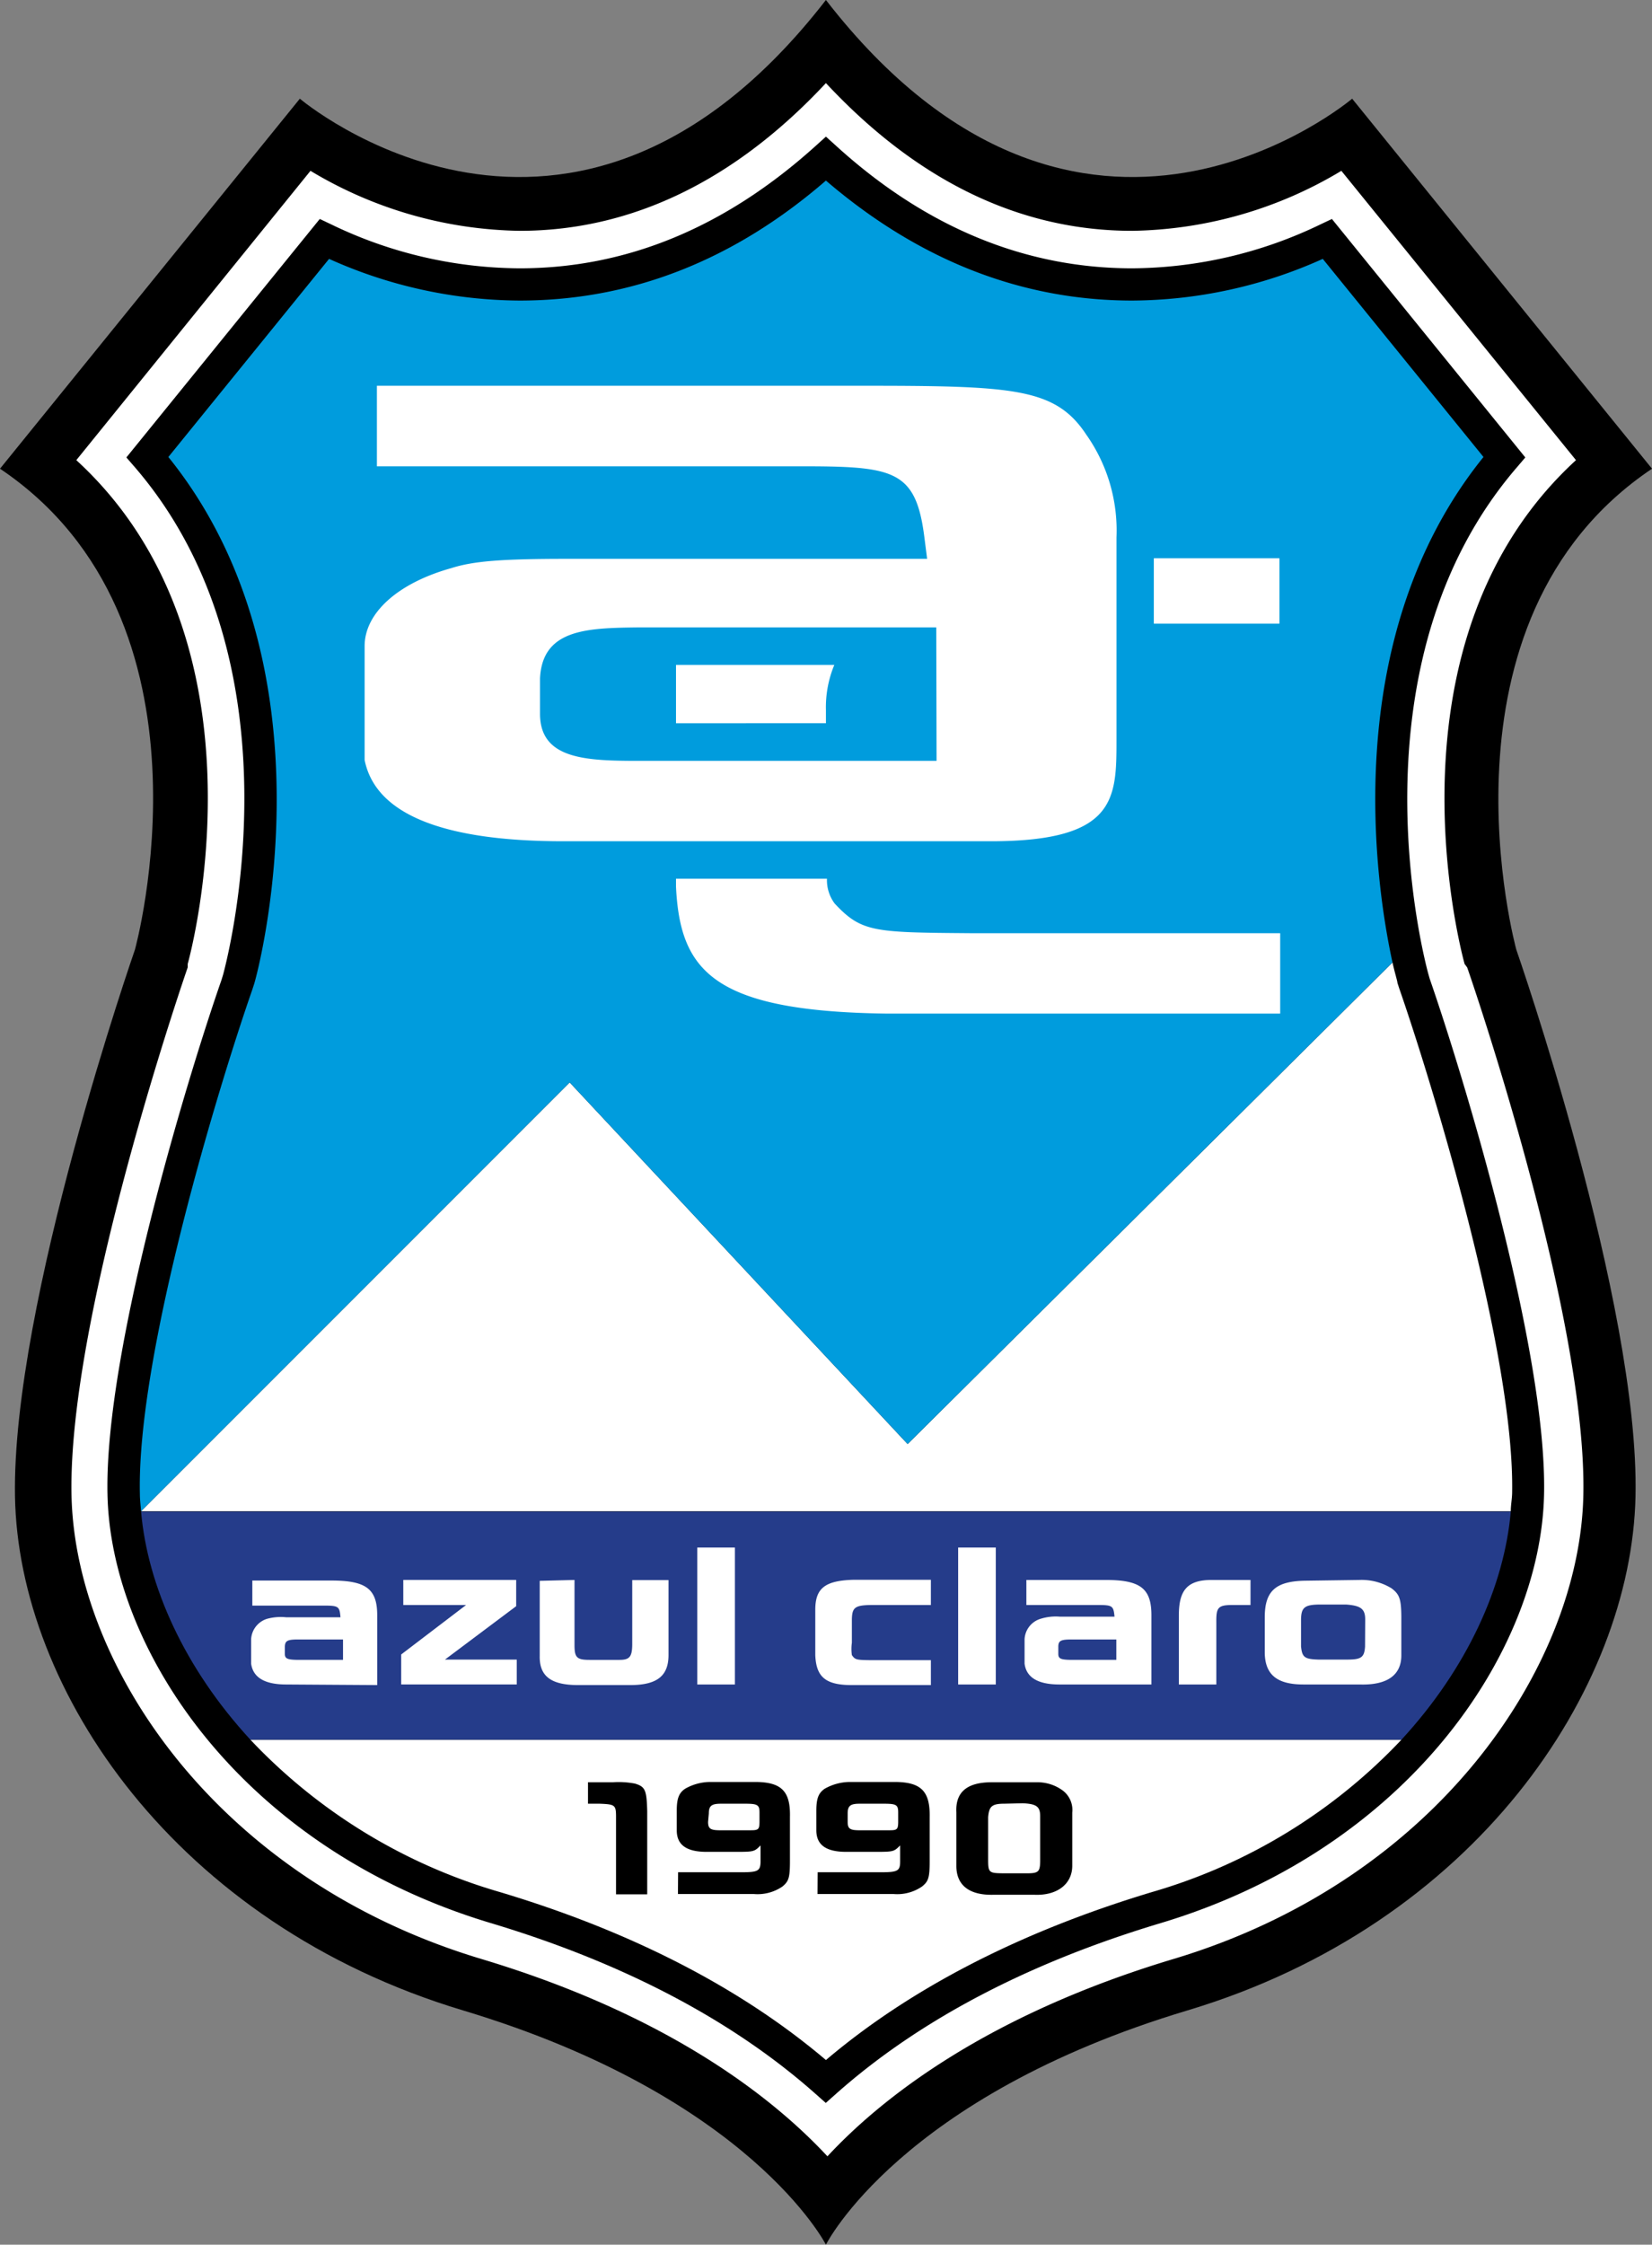
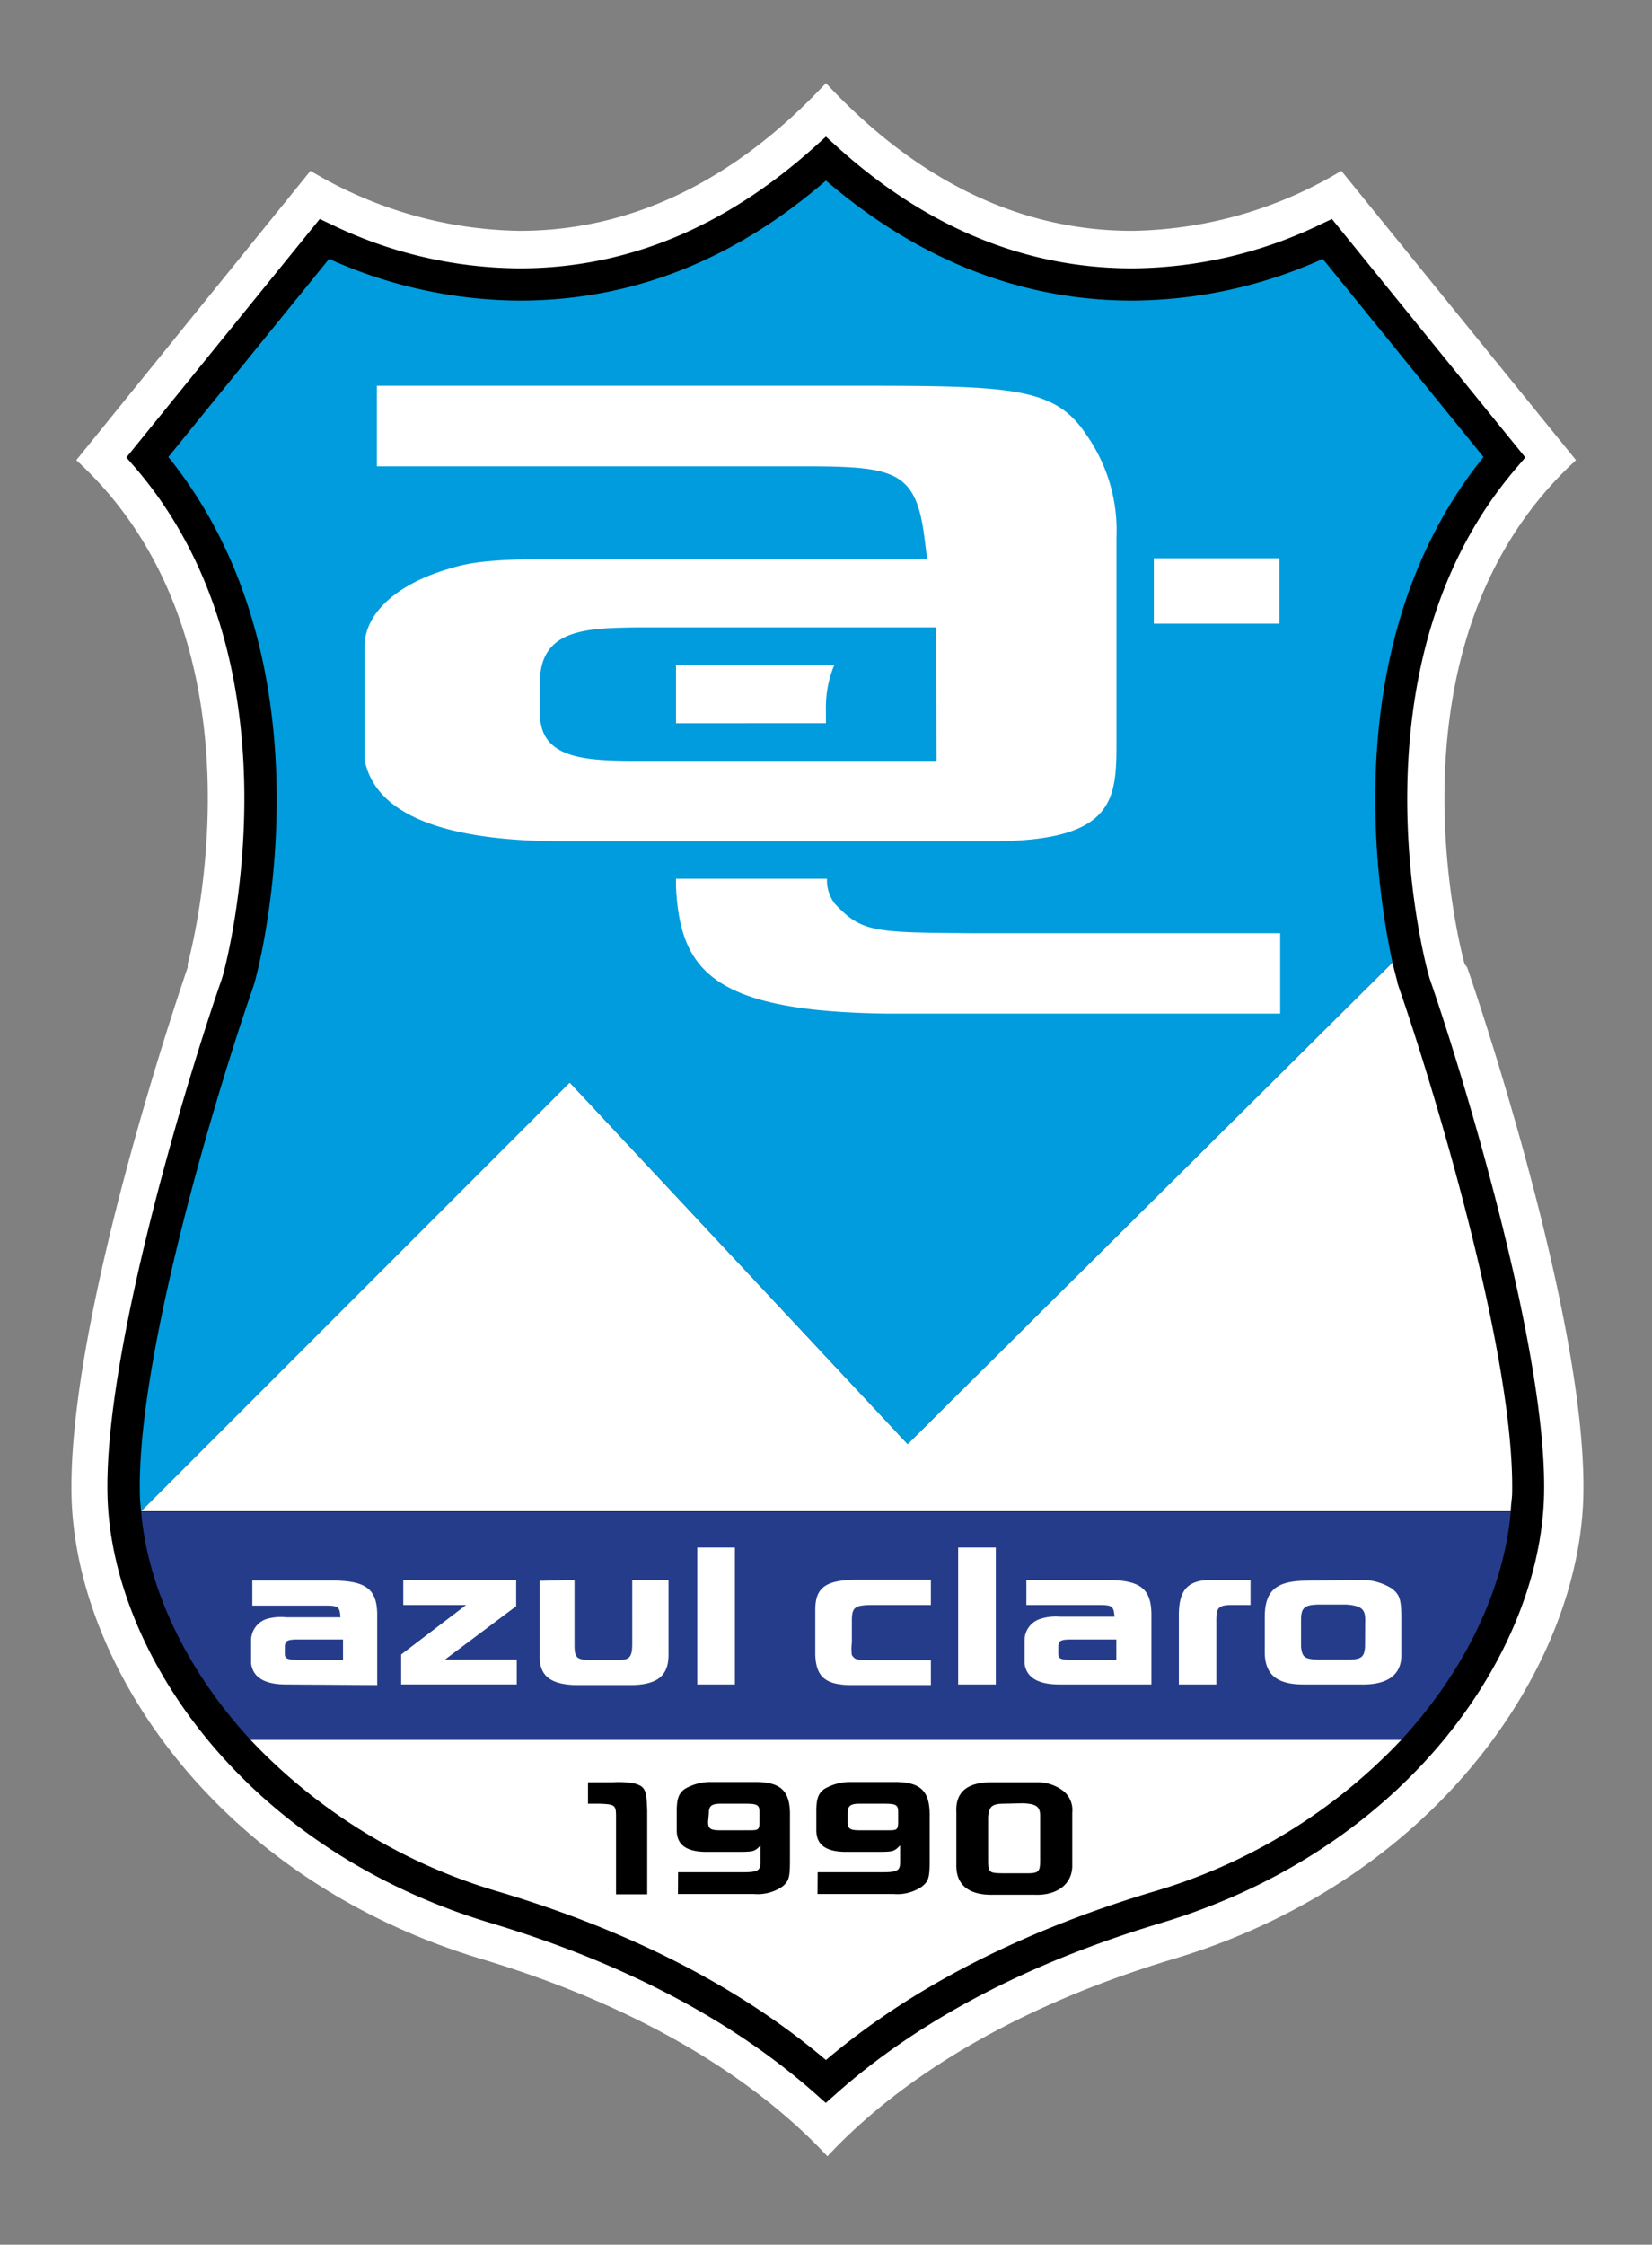
<svg xmlns="http://www.w3.org/2000/svg" width="271.683" height="369">
  <rect width="100%" height="100%" fill="#808080" stroke="none" />
  <g transform="translate(127.27 -104.071)">
-     <path d="M 144.413,181.121 95.101,120.295 c 0,0 -44.627,37.847 -86.542,-16.224 C -33.356,158.142 -77.958,120.295 -77.958,120.295 l -49.312,60.826 c 37.181,25.001 22.19,79.071 22.19,79.071 0,0 -20.267,58.114 -19.725,89.871 0.542,31.757 26.357,70.294 73.672,84.496 47.315,14.202 59.692,38.512 59.692,38.512 0,0 12.18,-24.335 59.47,-38.512 47.29,-14.177 72.981,-52.714 73.672,-84.496 0.69,-31.781 -19.601,-89.871 -19.601,-89.871 0,0 -14.917,-54.07 22.314,-79.071 z" style="stroke-width:2.466" />
    <path class="cls-1" d="m 113.593,262.535 c -0.641,-2.293 -14.103,-53.109 18.319,-82.819 L 93.326,132.154 a 68.642,68.642 0 0 1 -34.395,9.862 v 0 c -18.418,0 -35.332,-8.161 -50.372,-24.286 -15.04,16.125 -32.053,24.286 -50.372,24.286 a 68.642,68.642 0 0 1 -34.395,-9.862 l -38.512,47.561 c 32.422,29.71 18.96,80.526 18.319,82.819 v 0.271 0.296 c -0.197,0.567 -19.725,56.955 -19.108,86.789 0.592,27.984 23.941,63.168 67.385,76.211 30.992,9.295 48.153,23.004 56.93,32.447 8.777,-9.443 25.963,-23.152 56.93,-32.447 43.444,-13.043 66.793,-48.227 67.385,-76.211 0.641,-29.809 -18.911,-86.296 -19.108,-86.789 z" style="fill:#fff;stroke-width:2.466" />
    <path d="m 107.626,264.162 c -0.567,-2.046 -13.487,-50.643 14.522,-83.214 l 1.43,-1.677 -31.806,-39.203 -1.874,0.888 a 72.118,72.118 0 0 1 -30.968,7.224 c -17.58,0 -33.926,-6.731 -48.597,-20.045 l -1.775,-1.603 -1.775,1.603 c -14.794,13.314 -30.992,20.045 -48.597,20.045 a 71.847,71.847 0 0 1 -30.992,-7.224 l -1.874,-0.888 -31.806,39.203 1.455,1.677 c 28.034,32.62 14.991,81.364 14.448,83.362 l -0.247,0.814 c -5.4,15.459 -19.281,60.826 -18.763,84.619 0.542,25.765 22.338,58.237 62.971,70.442 21.82,6.534 39.795,15.977 53.405,28.034 l 1.751,1.553 1.751,-1.553 c 13.585,-12.057 31.56,-21.5 53.405,-28.034 40.608,-12.205 62.429,-44.676 62.971,-70.442 0.518,-23.719 -13.437,-69.332 -18.812,-84.792 z" style="stroke-width:2.466" />
    <path class="cls-1" d="M-45.067 415.105c21.648 6.484 39.671 15.78 53.627 27.615C22.514 430.885 40.612 421.59 62.186 415.105A91.227 91.227 0 0 0 103.213 390.055H-86.095a91.227 91.227 0 0 0 41.027 25.05zM102.547 265.641c0-.296-.394-1.479-.814-3.353l-79.737 79.17-55.574-59.445-70.491 70.491v0h225.256c0-.986.197-1.972.222-2.909.468-22.955-13.24-67.73-18.566-83.041z" style="fill:#fff;stroke-width:2.466" />
    <path class="cls-2" d="M 21.997,341.458 101.734,262.288 c -2.614,-11.983 -9.221,-53.133 14.966,-83.09 L 90.269,146.627 a 77.05,77.05 0 0 1 -31.338,6.854 c -18.245,0 -35.159,-6.682 -50.372,-19.725 -15.213,13.166 -32.053,19.725 -50.372,19.725 a 77.124,77.124 0 0 1 -31.338,-6.854 l -26.431,32.57 c 28.009,34.691 14.794,84.496 14.103,86.641 l -0.321,0.986 c -5.326,15.262 -18.985,59.791 -18.467,82.819 0,0.937 0.123,1.899 0.197,2.86 l 70.491,-70.491 z" style="fill:#009cdd;stroke-width:2.466" />
    <path class="cls-3" d="M -86.095,390.055 H 103.213 c 10.824,-11.736 16.914,-25.272 17.974,-37.502 h -225.256 c 1.06,12.229 7.15,25.765 17.974,37.502 z" style="fill:#253c8a;stroke-width:2.466" />
    <path d="M-26.477 397.057a14.152 14.152 0 0 1 3.649.222c1.677.518 1.899 1.06 1.997 4.487v13.709h-5.128v-12.722c0-1.972-.173-2.071-2.712-2.17h-1.899v-3.526zM-15.752 411.851h10.38c2.761 0 3.131-.222 3.181-1.677v-2.737c-.962.986-1.134 1.036-3.427 1.06h-5.424c-3.329 0-4.931-1.134-4.931-3.55v-3.205c0-2.046.37-2.934 1.381-3.624a8.408 8.408 0 0 1 4.265-1.11h7.224c4.389 0 5.843 1.553 5.745 5.745v7.2c0 2.811-.197 3.378-1.233 4.241a7.224 7.224 0 0 1-4.709 1.233H-15.776Zm4.931-8.284c0 1.085.37 1.356 1.775 1.381h5.276c1.208 0 1.381-.173 1.405-1.257v-1.701c0-1.183-.345-1.381-2.071-1.405h-4.29c-1.553 0-1.972.37-1.972 1.603zM7.203 411.851H17.583c2.761 0 3.156-.222 3.181-1.677v-2.737c-.962.986-1.134 1.036-3.427 1.06h-5.424c-3.329 0-4.931-1.134-4.931-3.55v-3.205c0-2.046.37-2.934 1.381-3.624a8.482 8.482 0 0 1 4.265-1.11h7.224c4.389 0 5.843 1.553 5.769 5.745v7.2c0 2.811-.197 3.378-1.257 4.241a7.2 7.2 0 0 1-4.685 1.233H7.178Zm4.931-8.284c0 1.085.345 1.356 1.751 1.381h5.178c1.183 0 1.356-.173 1.381-1.257v-1.701c0-1.183-.321-1.381-2.071-1.405h-4.29c-1.529 0-1.948.37-1.948 1.603zM43.201 397.057a7.027 7.027 0 0 1 4.167 1.257 3.994 3.994 0 0 1 1.701 3.723v8.753c0 2.983-2.466 4.931-6.263 4.759h-6.632c-4.019.123-6.164-1.553-6.164-4.734v-8.827c-.173-3.304 1.751-4.931 5.794-4.931zm-5.35 3.526c-2.046 0-2.466.493-2.614 2.219v6.978c0 2.17.148 2.219 2.589 2.244h3.797c1.899 0 2.145-.271 2.17-1.997v-7.397c0-1.578-.616-2.022-2.885-2.12z" style="stroke-width:2.466" />
    <path class="cls-1" d="M-80.202 380.982c-3.526 0-5.449-1.134-5.769-3.427v-4.019a3.723 3.723 0 0 1 2.638-3.353 8.605 8.605 0 0 1 3.131-.247h8.925c-.148-1.8-.296-1.923-2.835-1.923h-11.662v-4.118h12.969c5.794 0 7.643 1.381 7.569 5.967v11.218zm9.345-7.397h-7.397c-1.751 0-2.12.222-2.17 1.134v1.233c0 .789.419.962 2.17.986h7.397zM-50.615 367.914h-10.331v-4.118h18.566v4.315l-11.712 8.777h11.81v4.093h-19.01v-4.931zM-32.789 363.797v10.676c0 2.046.345 2.466 2.466 2.466h4.931c1.652 0 2.071-.518 2.096-2.466V363.821h5.967v12.328c0 3.403-1.849 4.931-6.312 4.931h-8.531c-4.413 0-6.411-1.405-6.337-4.808v-12.328zM-6.407 358.471v22.511h-6.189v-22.511zM25.818 367.914h-9.369c-3.107 0-3.6.321-3.624 2.466v3.748a7.397 7.397 0 0 0 0 2.022c.542.764.69.814 3.23.838h9.764v4.093h-12.994c-4.364 0-5.868-1.356-6.016-4.931v-7.446c0-3.526 1.578-4.783 6.189-4.931h12.821zM36.494 358.471v22.511h-6.189v-22.511zM46.973 380.982c-3.526 0-5.449-1.134-5.745-3.427v-4.019a3.698 3.698 0 0 1 2.638-3.353 8.358 8.358 0 0 1 3.205-.345h8.95c-.173-1.8-.321-1.923-2.835-1.923h-11.662v-4.118h12.994c5.769 0 7.619 1.381 7.569 5.967v11.218zm9.345-7.397h-7.397c-1.751 0-2.12.222-2.145 1.134v1.233c0 .789.395.962 2.145.986h7.397zM78.385 367.914h-2.934c-2.466 0-2.712.444-2.687 2.885v10.183h-6.164v-11.366c0-4.142 1.405-5.769 5.252-5.819h6.534zM96.285 363.797a9.419 9.419 0 0 1 5.301 1.381c1.307.986 1.578 1.775 1.603 4.66v6.361c0 3.181-2.244 4.931-6.854 4.783h-9.246c-4.339 0-6.263-1.603-6.361-5.104v-5.942c0-4.389 1.849-5.967 6.805-6.016zm.962 6.509c0-1.726-.69-2.293-3.156-2.466h-4.167c-2.614 0-3.205.444-3.23 2.466v4.413c.173 1.8.592 2.096 2.835 2.17h4.734c2.318 0 2.835-.345 2.959-2.12zM62.482 195.841H83.144V206.591H62.482zM9.94 213.371H-16.097c0 .789 0 1.627 0 2.466v7.126H8.559v-2.17a18.171 18.171 0 0 1 1.381-7.421zM10.014 252.623A6.386 6.386 0 0 1 8.732 248.53H-16.097v1.331c.69 13.758 6.016 20.44 34.518 20.834h64.845v-13.216h-50.988c-15.829-.123-17.851-.148-22.264-4.857z" style="fill:#fff;stroke-width:2.466" />
    <path class="cls-1" d="m 51.411,175.573 c -5.104,-7.767 -11.958,-8.087 -37.132,-8.087 h -79.565 v 13.24 H 4.022 c 15.583,0 19.33,0.419 20.736,11.736 l 0.444,3.476 h -59.174 c -10.824,0 -15.459,0.37 -19.084,1.529 -8.827,2.466 -14.251,7.397 -14.251,12.821 v 18.714 c 1.775,8.876 12.772,13.363 32.694,13.363 h 70.294 c 20.662,0 20.662,-7.002 20.662,-16.717 v -33.236 a 27.319,27.319 0 0 0 -4.931,-16.84 z m -24.656,53.577 h -48.72 c -8.851,0 -16.495,-0.197 -16.495,-7.742 v -5.819 c 0.395,-8.186 7.841,-8.284 16.47,-8.383 h 48.695 z" style="fill:#fff;stroke-width:2.466" />
  </g>
</svg>